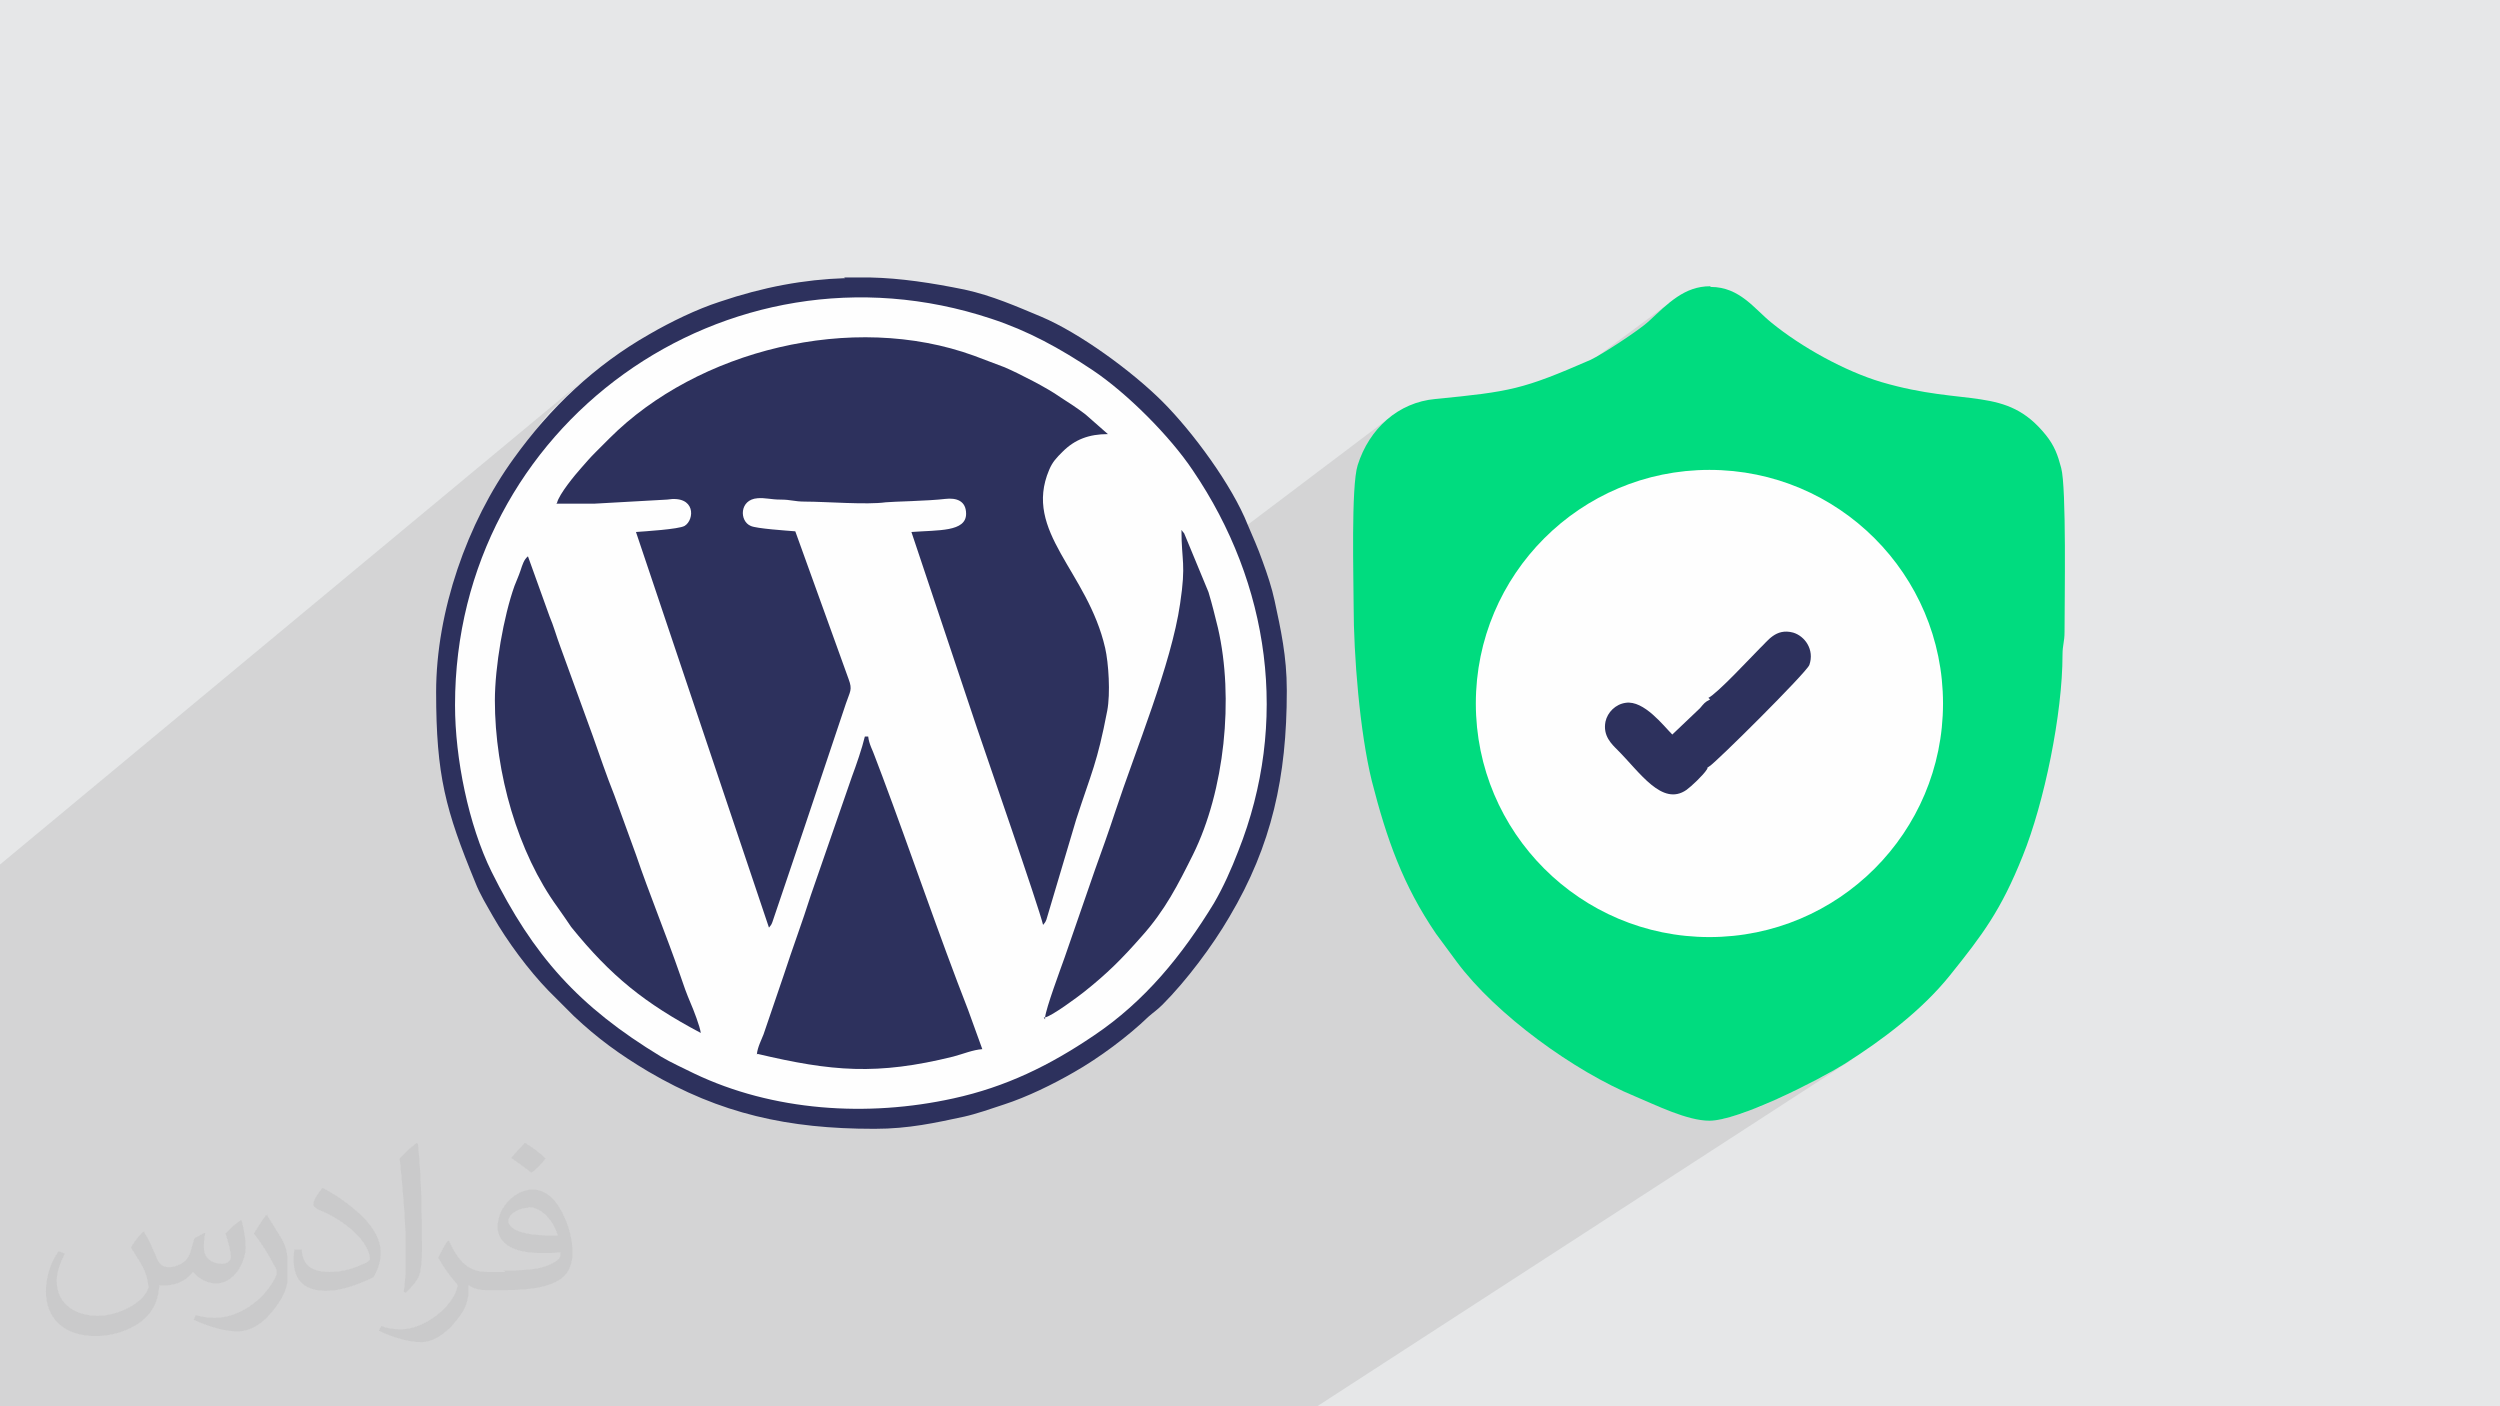
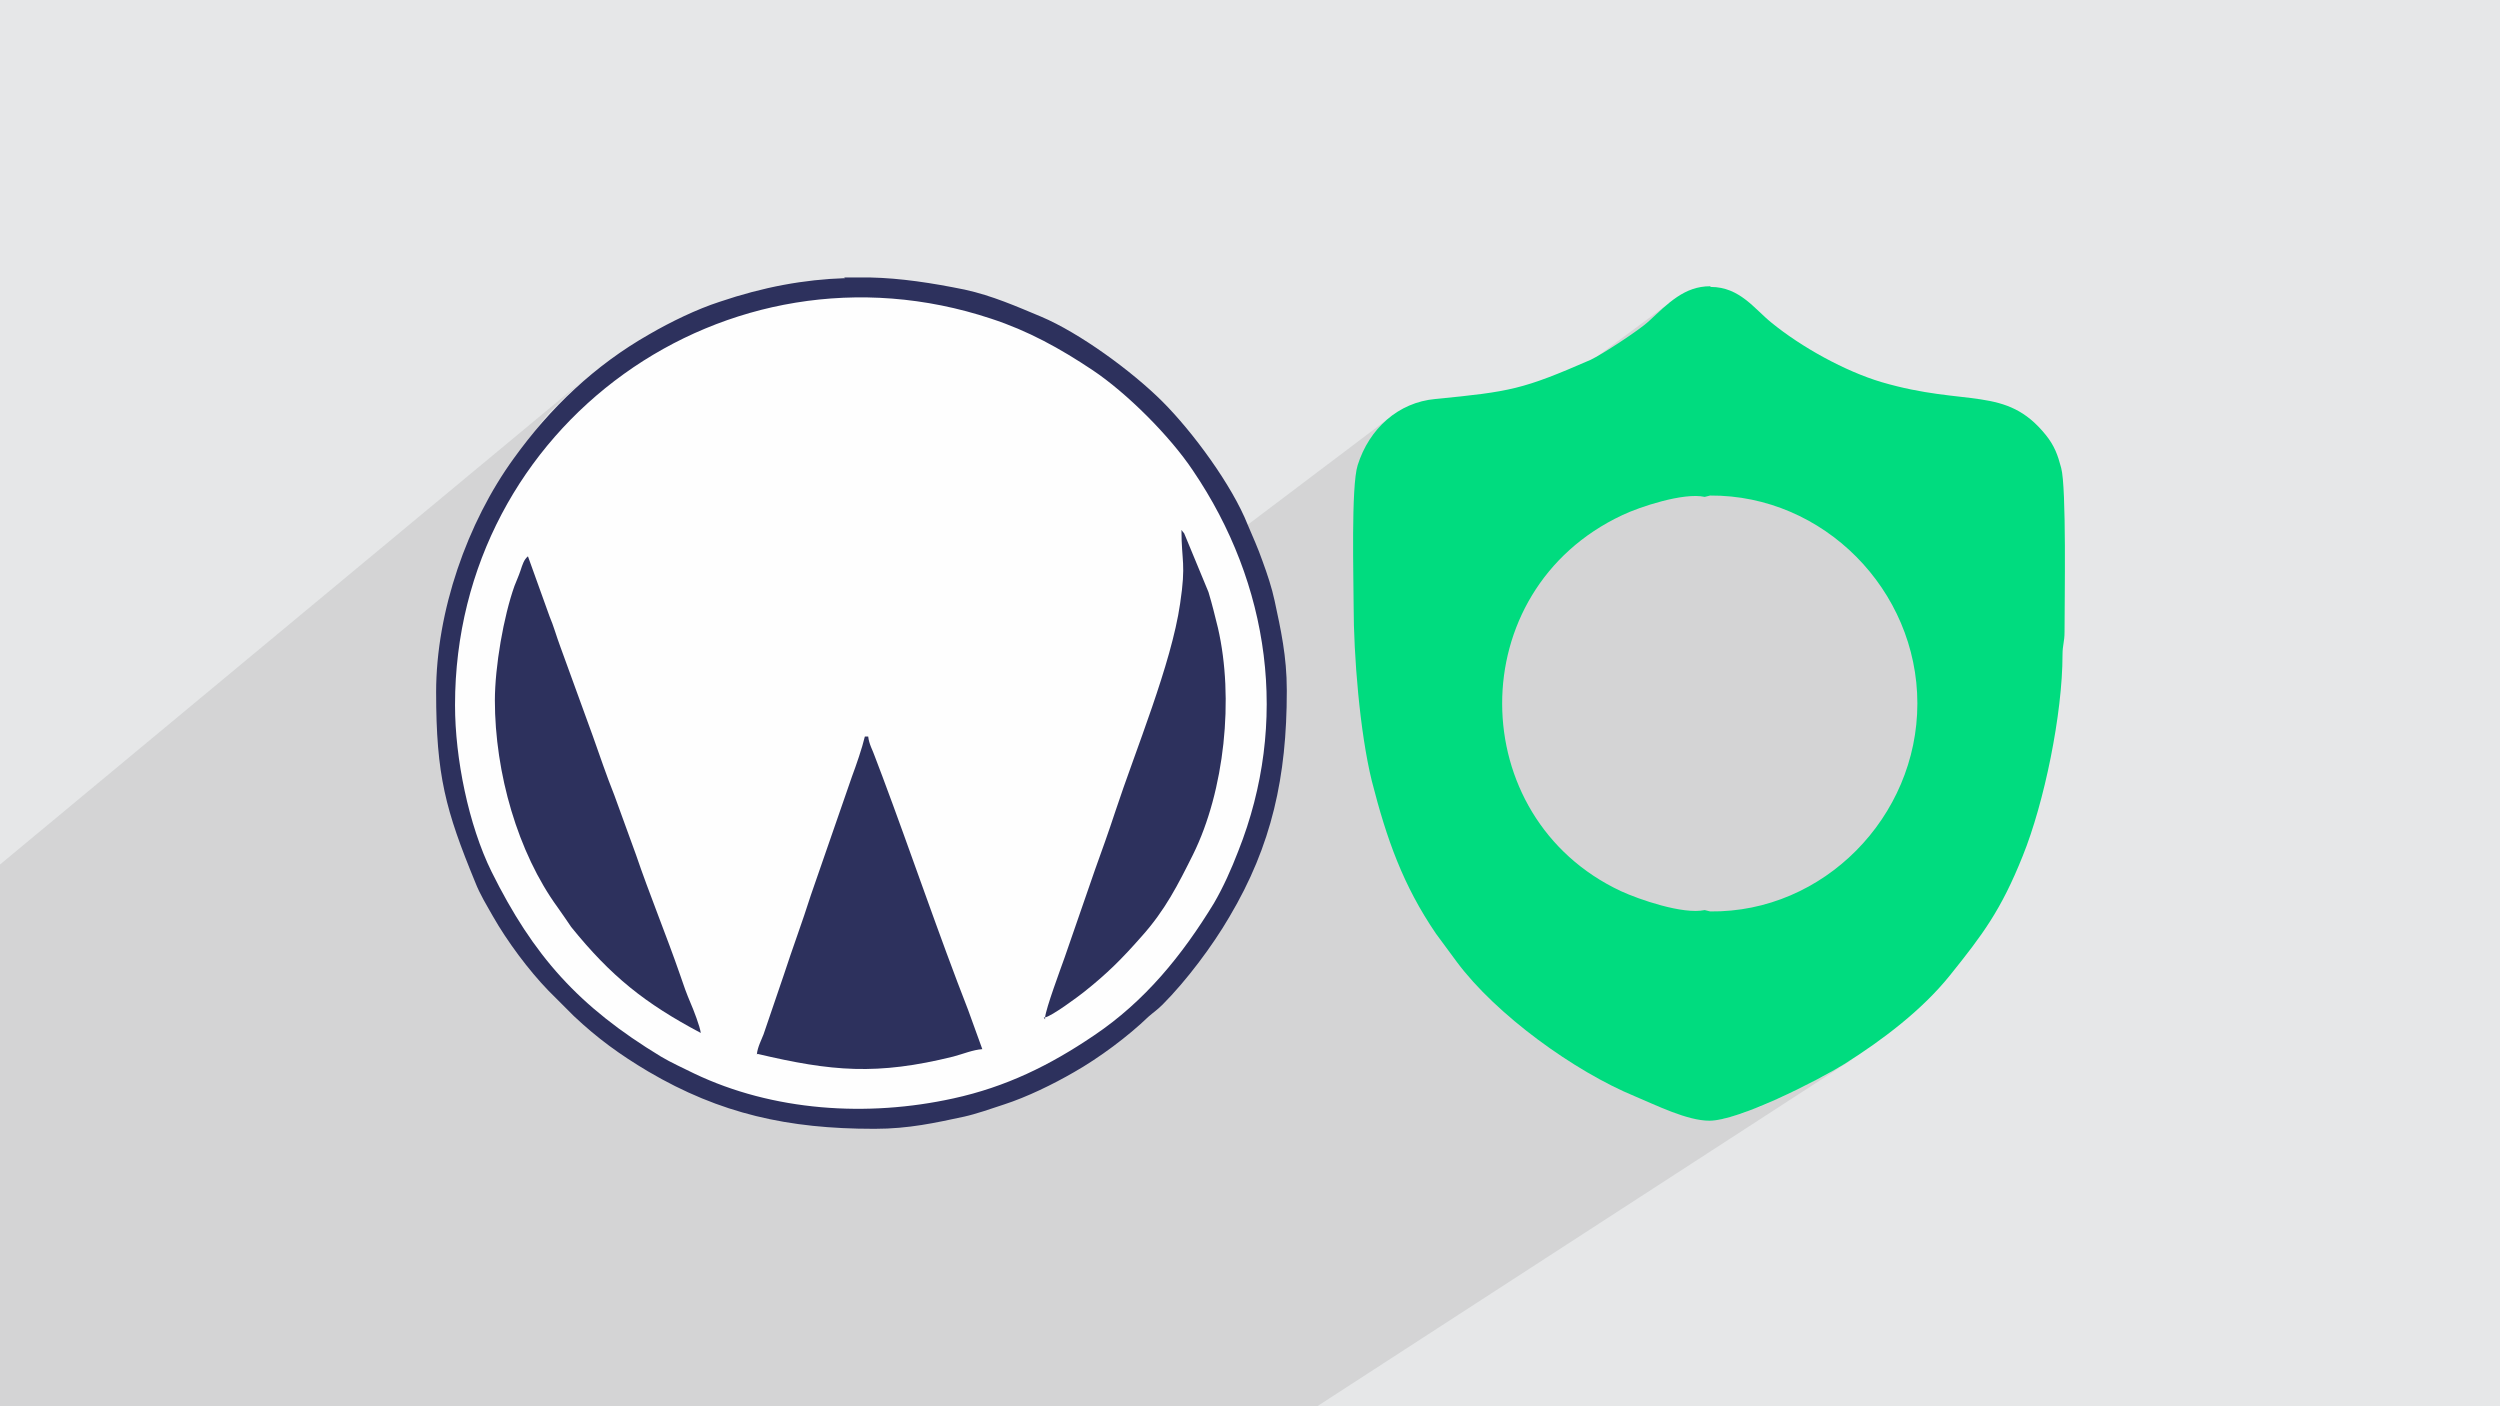
<svg xmlns="http://www.w3.org/2000/svg" xml:space="preserve" width="3.703in" height="2.083in" version="1.1" style="shape-rendering:geometricPrecision; text-rendering:geometricPrecision; image-rendering:optimizeQuality; fill-rule:evenodd; clip-rule:evenodd" viewBox="0 0 3703 2083" enable-background="new 0 0 64 64">
  <defs>
    <style type="text/css">
   
    .fil3 {fill:#FEFEFE}
    .fil4 {fill:#2D315D}
    .fil5 {fill:#00DC7F}
    .fil0 {fill:#E6E7E8}
    .fil2 {fill:#373435;fill-opacity:0.031}
    .fil1 {fill:#373435;fill-opacity:0.102}
   
  </style>
  </defs>
  <g id="Layer_x0020_1">
    <polygon class="fil0" points="-3,0 3706,0 3706,2083 -3,2083 " />
    <polygon class="fil1" points="656,2083 652,2083 633,2083 620,2083 578,2083 570,2083 558,2083 553,2083 513,2083 408,2083 393,2083 358,2083 291,2083 290,2083 280,2083 279,2083 278,2083 272,2083 255,2083 253,2083 222,2083 191,2083 186,2083 181,2083 154,2083 153,2083 140,2083 127,2083 114,2083 83,2083 72,2083 60,2083 48,2083 38,2083 28,2083 0,2083 -3,2083 -3,2073 -3,2070 -3,2006 -3,1992 -3,1976 -3,1923 -3,1916 -3,1904 -3,1894 -3,1893 -3,1887 -3,1885 -3,1869 -3,1861 -3,1857 -3,1844 -3,1820 -3,1782 -3,1724 -3,1722 -3,1678 -3,1668 -3,1632 -3,1624 -3,1596 -3,1596 -3,1588 -3,1570 -3,1551 -3,1547 -3,1462 -3,1390 -3,1320 -3,1310 -3,1294 -3,1283 875,554 869,559 862,565 856,570 850,576 843,582 837,588 831,594 825,600 819,606 813,612 808,618 802,625 797,631 886,556 864,576 843,596 822,618 803,640 784,663 776,675 896,575 870,598 845,622 822,647 800,674 779,702 760,731 743,762 730,789 928,626 941,615 956,604 970,594 985,584 1000,575 1016,566 1032,558 1049,550 1066,543 1083,536 1100,530 1117,524 1135,519 1153,515 1171,511 1189,507 1208,505 1226,502 1244,501 1263,500 1281,500 1300,500 1318,501 1336,503 1354,505 1372,508 1390,512 1408,516 1425,521 1442,527 1487,544 1491,545 1496,548 1501,550 1506,552 1512,555 1518,558 1524,561 1529,564 1535,567 1541,570 1547,573 1552,576 1557,579 1561,582 1566,585 1569,587 1574,591 1579,594 1584,597 1588,600 1593,603 1597,607 1602,610 1607,614 1640,643 1546,715 1545,721 1544,729 1543,737 1543,745 1544,752 1545,760 1547,767 1549,775 1552,782 1554,790 1558,797 1561,805 1565,812 1569,819 1574,827 1578,835 1583,842 1587,850 1592,858 1597,866 1601,875 1606,883 1610,892 1750,785 1751,786 1751,787 1752,787 1752,788 1753,789 1754,789 1754,790 1755,791 1773,834 2063,615 2056,621 2048,628 2042,635 2036,643 2030,651 2025,660 2020,669 2016,679 2013,688 2012,692 2011,696 2010,700 2010,705 2009,710 2009,716 2008,722 2008,729 2007,736 2007,743 2007,751 2007,758 2006,766 2006,774 2006,782 2006,790 2006,795 2479,444 2474,448 2469,452 2464,457 2459,461 2453,466 2448,471 2443,476 2439,479 2436,482 2431,486 2006,801 2006,807 2006,815 2006,823 2006,830 2006,838 2006,846 2006,853 2006,860 2006,866 2006,873 2006,878 2006,884 2006,889 2006,893 2006,897 2006,904 2007,911 2007,919 2007,926 2007,934 2007,942 2008,950 2008,958 2009,967 2009,975 2010,984 2010,992 2010,993 2325,764 2339,754 2353,745 2367,737 2382,729 2398,723 2413,716 2429,711 2446,706 2463,702 2480,699 2497,697 2515,696 2532,695 2550,696 2568,697 2585,699 2602,702 2619,706 2635,711 2652,716 2667,723 2683,729 2698,737 2712,745 2726,754 2740,764 2753,774 2765,785 2777,797 2789,809 2800,821 2810,834 2820,848 2829,862 2837,877 2845,892 2852,907 2858,923 2863,939 2868,955 2872,972 2875,989 2877,1006 2878,1024 2879,1042 2878,1059 2877,1077 2875,1094 2872,1111 2868,1128 2863,1145 2858,1161 2852,1176 2845,1192 2837,1207 2829,1221 2820,1235 2810,1249 2800,1262 2789,1275 2777,1287 2765,1298 2753,1309 2740,1319 2726,1329 2345,1583 2352,1588 2361,1593 2371,1598 2380,1603 2389,1608 2398,1612 2406,1616 2415,1620 2423,1623 2429,1626 2436,1629 2442,1631 2449,1634 2456,1637 2463,1640 2470,1643 2477,1646 2485,1649 2492,1651 2499,1654 2506,1655 2514,1657 2520,1658 2527,1659 2533,1659 2538,1659 2542,1659 2547,1658 2553,1657 2558,1655 2564,1654 2570,1652 2577,1650 2584,1648 2590,1645 2597,1642 2605,1640 2612,1637 2619,1634 2626,1630 2634,1627 2641,1624 2649,1620 2656,1617 2663,1613 2670,1610 2677,1606 2684,1603 2690,1599 2697,1596 2703,1593 2709,1590 2714,1586 2720,1583 2725,1581 2729,1578 2733,1575 2738,1572 2744,1569 1951,2083 1950,2083 1884,2083 1727,2083 1595,2083 1532,2083 1313,2083 1201,2083 1173,2083 1161,2083 1158,2083 1158,2083 1117,2083 1097,2083 1047,2083 1031,2083 1030,2083 1027,2083 1027,2083 1014,2083 994,2083 925,2083 919,2083 892,2083 888,2083 864,2083 855,2083 843,2083 843,2083 822,2083 770,2083 747,2083 747,2083 745,2083 741,2083 739,2083 736,2083 720,2083 718,2083 718,2083 715,2083 " />
-     <path class="fil2" d="M214 1826c7,11 11,21 16,32 3,7 5,19 21,19 5,0 11,-2 17,-5 7,-4 11,-9 14,-17l6 -21 15 -8 1 1c-2,8 -2,15 -2,21 0,18 15,24 27,24 7,0 13,-4 13,-10 0,-8 -4,-23 -8,-35 7,-7 14,-14 23,-20l1 1c4,15 6,30 6,40 0,9 -4,21 -8,28 -7,14 -20,25 -36,25 -12,0 -25,-6 -34,-17l0 0c-9,11 -22,20 -43,20l-7 0c-1,14 -4,24 -9,33 -13,25 -50,42 -85,42 -49,0 -74,-28 -74,-66 0,-23 8,-45 19,-60l9 4c-7,14 -12,27 -12,40 0,35 28,52 61,52 31,0 69,-20 75,-42 -2,-25 -12,-36 -26,-59 4,-8 10,-15 17,-23l1 0 0 0 2 -1 0 0 0 0 0 0 0 0 0 0 0 0 0 0 0 0 0 0zm564 -133c10,6 21,14 30,23 -6,8 -12,15 -21,21 -10,-8 -20,-15 -30,-22 7,-8 14,-15 20,-22l0 0 0 0 0 0 0 0 0 0 0 0 0 0 0 0 0 0zm5 96c-17,0 -30,11 -30,19 0,17 34,23 73,22 -5,-20 -23,-42 -43,-42l0 0 0 0 0 0 0 0 0 0 0 0 0 0 0 0 0 0 0 0zm-38 93c22,0 41,-1 55,-4 16,-4 30,-12 30,-18 0,-2 0,-3 0,-5 -9,1 -19,1 -28,1 -30,0 -52,-7 -61,-23 -2,-4 -4,-9 -4,-15 0,-16 7,-31 19,-42 10,-9 21,-14 33,-14 21,0 37,17 48,43 6,14 11,31 11,51 0,14 -4,25 -12,34 -16,15 -45,21 -90,21l-20 0 0 0 -5 0c-11,0 -19,-2 -26,-7l-1 0c0,2 0,5 0,8 0,10 -3,23 -10,33 -20,30 -42,43 -60,43 -19,0 -42,-7 -63,-17l4 -7c7,3 16,5 29,5 34,0 78,-33 84,-65 -1,-2 -4,-6 -7,-9 -10,-12 -16,-22 -22,-32 5,-10 9,-18 14,-25l2 0c14,30 28,46 57,46l5 0 0 0 21 0 0 -1 0 0 0 0 0 0zm-147 31c2,-13 3,-29 3,-43l0 -21c0,-39 -5,-96 -9,-133 7,-8 17,-17 25,-23l2 1c5,47 6,101 6,151 0,13 0,26 -2,35 -1,12 -8,21 -22,35l-3 -2 0 0 0 0 0 0 0 0 0 0 0 0 0 0 0 0zm-151 -62c1,19 10,33 41,33 20,0 36,-5 55,-14 3,-2 5,-4 5,-5 0,-11 -9,-27 -24,-41 -15,-13 -33,-25 -52,-32 -6,-3 -8,-6 -8,-8 0,-6 7,-16 13,-24l2 0c21,11 43,27 60,44 15,16 25,33 25,51 0,13 -4,26 -11,37 -23,11 -47,20 -70,20 -29,0 -48,-13 -48,-45 0,-4 0,-9 1,-16l10 0 0 0 0 0 0 0 0 0 0 0 0 0 0 0 0 0 0 0 0 0 0 0zm-52 -52l18 29c7,11 13,22 13,41l0 24c0,19 -12,39 -32,60 -15,14 -29,19 -42,19 -19,0 -40,-6 -65,-17l3 -7c8,2 17,4 28,4 36,0 72,-26 89,-58 2,-4 3,-7 3,-9 0,-4 -2,-8 -4,-11 -9,-17 -19,-33 -30,-47 6,-9 11,-18 18,-27l2 0 0 0 1 0 0 0 0 0 0 0 0 0 0 0 0 0 0 0 0 0 0 0z" />
-     <path class="fil2" d="M214 1826c7,11 11,21 16,32 3,7 5,19 21,19 5,0 11,-2 17,-5 7,-4 11,-9 14,-17l6 -21 15 -8 1 1c-2,8 -2,15 -2,21 0,18 15,24 27,24 7,0 13,-4 13,-10 0,-8 -4,-23 -8,-35 7,-7 14,-14 23,-20l1 1c4,15 6,30 6,40 0,9 -4,21 -8,28 -7,14 -20,25 -36,25 -12,0 -25,-6 -34,-17l0 0c-9,11 -22,20 -43,20l-7 0c-1,14 -4,24 -9,33 -13,25 -50,42 -85,42 -49,0 -74,-28 -74,-66 0,-23 8,-45 19,-60l9 4c-7,14 -12,27 -12,40 0,35 28,52 61,52 31,0 69,-20 75,-42 -2,-25 -12,-36 -26,-59 4,-8 10,-15 17,-23l1 0 0 0 2 -1 0 0 0 0 0 0 0 0 0 0 0 0 0 0 0 0 0 0zm564 -133c10,6 21,14 30,23 -6,8 -12,15 -21,21 -10,-8 -20,-15 -30,-22 7,-8 14,-15 20,-22l0 0 0 0 0 0 0 0 0 0 0 0 0 0 0 0 0 0zm5 96c-17,0 -30,11 -30,19 0,17 34,23 73,22 -5,-20 -23,-42 -43,-42l0 0 0 0 0 0 0 0 0 0 0 0 0 0 0 0 0 0 0 0zm-38 93c22,0 41,-1 55,-4 16,-4 30,-12 30,-18 0,-2 0,-3 0,-5 -9,1 -19,1 -28,1 -30,0 -52,-7 -61,-23 -2,-4 -4,-9 -4,-15 0,-16 7,-31 19,-42 10,-9 21,-14 33,-14 21,0 37,17 48,43 6,14 11,31 11,51 0,14 -4,25 -12,34 -16,15 -45,21 -90,21l-20 0 0 0 -5 0c-11,0 -19,-2 -26,-7l-1 0c0,2 0,5 0,8 0,10 -3,23 -10,33 -20,30 -42,43 -60,43 -19,0 -42,-7 -63,-17l4 -7c7,3 16,5 29,5 34,0 78,-33 84,-65 -1,-2 -4,-6 -7,-9 -10,-12 -16,-22 -22,-32 5,-10 9,-18 14,-25l2 0c14,30 28,46 57,46l5 0 0 0 21 0 0 -1 0 0 0 0 0 0zm-147 31c2,-13 3,-29 3,-43l0 -21c0,-39 -5,-96 -9,-133 7,-8 17,-17 25,-23l2 1c5,47 6,101 6,151 0,13 0,26 -2,35 -1,12 -8,21 -22,35l-3 -2 0 0 0 0 0 0 0 0 0 0 0 0 0 0 0 0zm-151 -62c1,19 10,33 41,33 20,0 36,-5 55,-14 3,-2 5,-4 5,-5 0,-11 -9,-27 -24,-41 -15,-13 -33,-25 -52,-32 -6,-3 -8,-6 -8,-8 0,-6 7,-16 13,-24l2 0c21,11 43,27 60,44 15,16 25,33 25,51 0,13 -4,26 -11,37 -23,11 -47,20 -70,20 -29,0 -48,-13 -48,-45 0,-4 0,-9 1,-16l10 0 0 0 0 0 0 0 0 0 0 0 0 0 0 0 0 0 0 0 0 0 0 0zm-52 -52l18 29c7,11 13,22 13,41l0 24c0,19 -12,39 -32,60 -15,14 -29,19 -42,19 -19,0 -40,-6 -65,-17l3 -7c8,2 17,4 28,4 36,0 72,-26 89,-58 2,-4 3,-7 3,-9 0,-4 -2,-8 -4,-11 -9,-17 -19,-33 -30,-47 6,-9 11,-18 18,-27l2 0 0 0 1 0 0 0 0 0 0 0 0 0 0 0 0 0 0 0 0 0 0 0z" />
    <g id="_2149812965776">
      <g>
        <circle class="fil3" cx="1280" cy="1033" r="618" />
        <g>
-           <path class="fil4" d="M824 746c19,0 38,0 57,0l107 -6c43,-7 41,30 26,39 -9,5 -59,8 -72,9l197 586c3,-4 3,-3 5,-8l22 -65c9,-26 16,-48 25,-74l62 -185c6,-18 10,-20 4,-36l-79 -219c-12,-1 -58,-4 -66,-8 -17,-7 -17,-39 10,-41 11,-1 20,2 34,2 16,0 20,3 37,3 30,0 91,5 119,1 9,-1 64,-2 88,-5 17,-2 31,3 31,22 0,27 -41,24 -81,27l97 290c11,33 92,266 98,292 3,-4 3,-3 5,-8l44 -148c23,-71 31,-83 46,-161 5,-26 2,-71 -3,-93 -26,-114 -122,-172 -83,-264 5,-12 11,-18 20,-27 18,-18 39,-26 67,-26l-33 -29c-13,-10 -24,-17 -38,-26 -18,-13 -61,-35 -82,-44l-45 -17c-181,-66 -410,-8 -540,122 -8,8 -13,13 -21,21 -9,9 -13,14 -21,23 -9,10 -33,39 -36,52z" />
          <path class="fil4" d="M674 1044c0,-414 402,-702 794,-572 55,18 102,44 150,76 51,34 115,98 149,149 114,168 143,373 67,564 -10,26 -22,53 -36,77 -47,77 -102,145 -178,196 -65,44 -130,76 -208,93 -127,28 -267,19 -384,-37 -16,-8 -34,-16 -49,-25 -122,-74 -189,-149 -251,-274 -34,-69 -54,-168 -54,-246zm576 -633l39 0c45,1 91,8 140,18 41,9 77,25 113,40 57,24 135,81 180,126 45,45 103,124 126,182 8,19 15,34 22,54 7,19 14,40 18,59 9,42 18,82 18,132l0 2c0,126 -22,228 -85,334 -25,43 -64,95 -99,130 -8,8 -13,11 -21,18 -30,29 -73,61 -110,82 -31,18 -70,37 -104,48 -18,6 -41,14 -59,18 -42,9 -82,18 -132,18l-2 0c-126,0 -227,-22 -334,-85 -42,-25 -75,-49 -110,-82l-38 -38c-29,-30 -61,-73 -82,-110 -9,-16 -19,-32 -26,-50 -44,-107 -58,-158 -58,-282 0,-119 46,-251 115,-346 54,-75 120,-138 201,-184 31,-18 70,-37 104,-48 65,-22 125,-33 186,-35z" />
          <path class="fil4" d="M1122 1561c110,26 177,32 290,4 15,-4 29,-10 43,-11l-21 -58c-43,-110 -85,-234 -127,-346 -4,-11 -7,-18 -11,-29 -3,-9 -9,-19 -10,-30l-5 0c-4,17 -13,43 -19,59l-61 176c-13,41 -27,78 -40,118l-30 88c-3,8 -9,19 -10,30z" />
          <path class="fil4" d="M733 1037c0,108 34,226 93,307 8,11 13,19 20,29 59,73 109,113 192,157 -1,-9 -11,-35 -15,-44 -6,-14 -11,-28 -16,-43 -19,-55 -46,-121 -65,-177l-32 -88c-12,-30 -22,-60 -32,-88l-48 -132c-6,-16 -10,-31 -16,-45l-32 -89c-6,5 -8,12 -11,21 -3,9 -6,15 -9,23 -16,45 -29,119 -29,170z" />
          <path class="fil4" d="M1548 1507c10,-2 48,-30 58,-38 34,-27 56,-49 85,-82 35,-39 54,-77 76,-121 47,-95 61,-232 37,-336 -5,-20 -8,-33 -14,-53l-36 -87c-2,-2 -3,-4 -4,-5 0,47 7,49 -2,109 -13,90 -66,217 -96,308 -5,15 -10,30 -15,44 -5,14 -10,28 -15,42l-45 130c-6,17 -28,76 -29,89z" />
          <polygon class="fil4" points="1548,1507 1546,1507 1548,1510 " />
        </g>
      </g>
      <g>
        <path class="fil5" d="M2533 1350l-8 -2c-32,7 -98,-16 -124,-28 -233,-109 -237,-445 2,-557 25,-12 91,-34 122,-27l8 -2c168,-1 307,140 307,308 0,168 -139,310 -307,308zm0 -926c-38,0 -62,25 -91,52 -14,13 -69,49 -86,57 -101,44 -118,47 -230,58 -55,5 -98,44 -115,98 -10,31 -6,170 -6,208 0,73 9,187 27,260 22,86 46,154 95,226l31 42c58,78 174,162 264,199 31,13 77,36 110,36 43,0 158,-58 200,-84 57,-36 115,-80 156,-131 49,-61 76,-97 108,-177 32,-79 59,-211 59,-298 0,-15 3,-19 3,-34 0,-47 3,-214 -5,-243 -5,-19 -10,-33 -23,-49 -59,-73 -117,-41 -243,-78 -54,-16 -119,-52 -163,-88 -25,-20 -47,-53 -90,-53z" />
-         <circle class="fil3" cx="2532" cy="1042" r="346" />
-         <path class="fil4" d="M2531 1034l2 2c-8,4 -9,6 -15,13l-41 39c-13,-13 -42,-51 -69,-47 -15,2 -27,14 -30,28 -4,21 9,33 18,42 33,33 66,84 102,59 7,-5 25,-22 30,-30 3,-4 -2,-1 4,-5 8,-4 143,-138 148,-150 8,-23 -7,-43 -24,-48 -26,-7 -38,13 -49,23 -14,14 -63,67 -77,74z" />
      </g>
    </g>
  </g>
</svg>